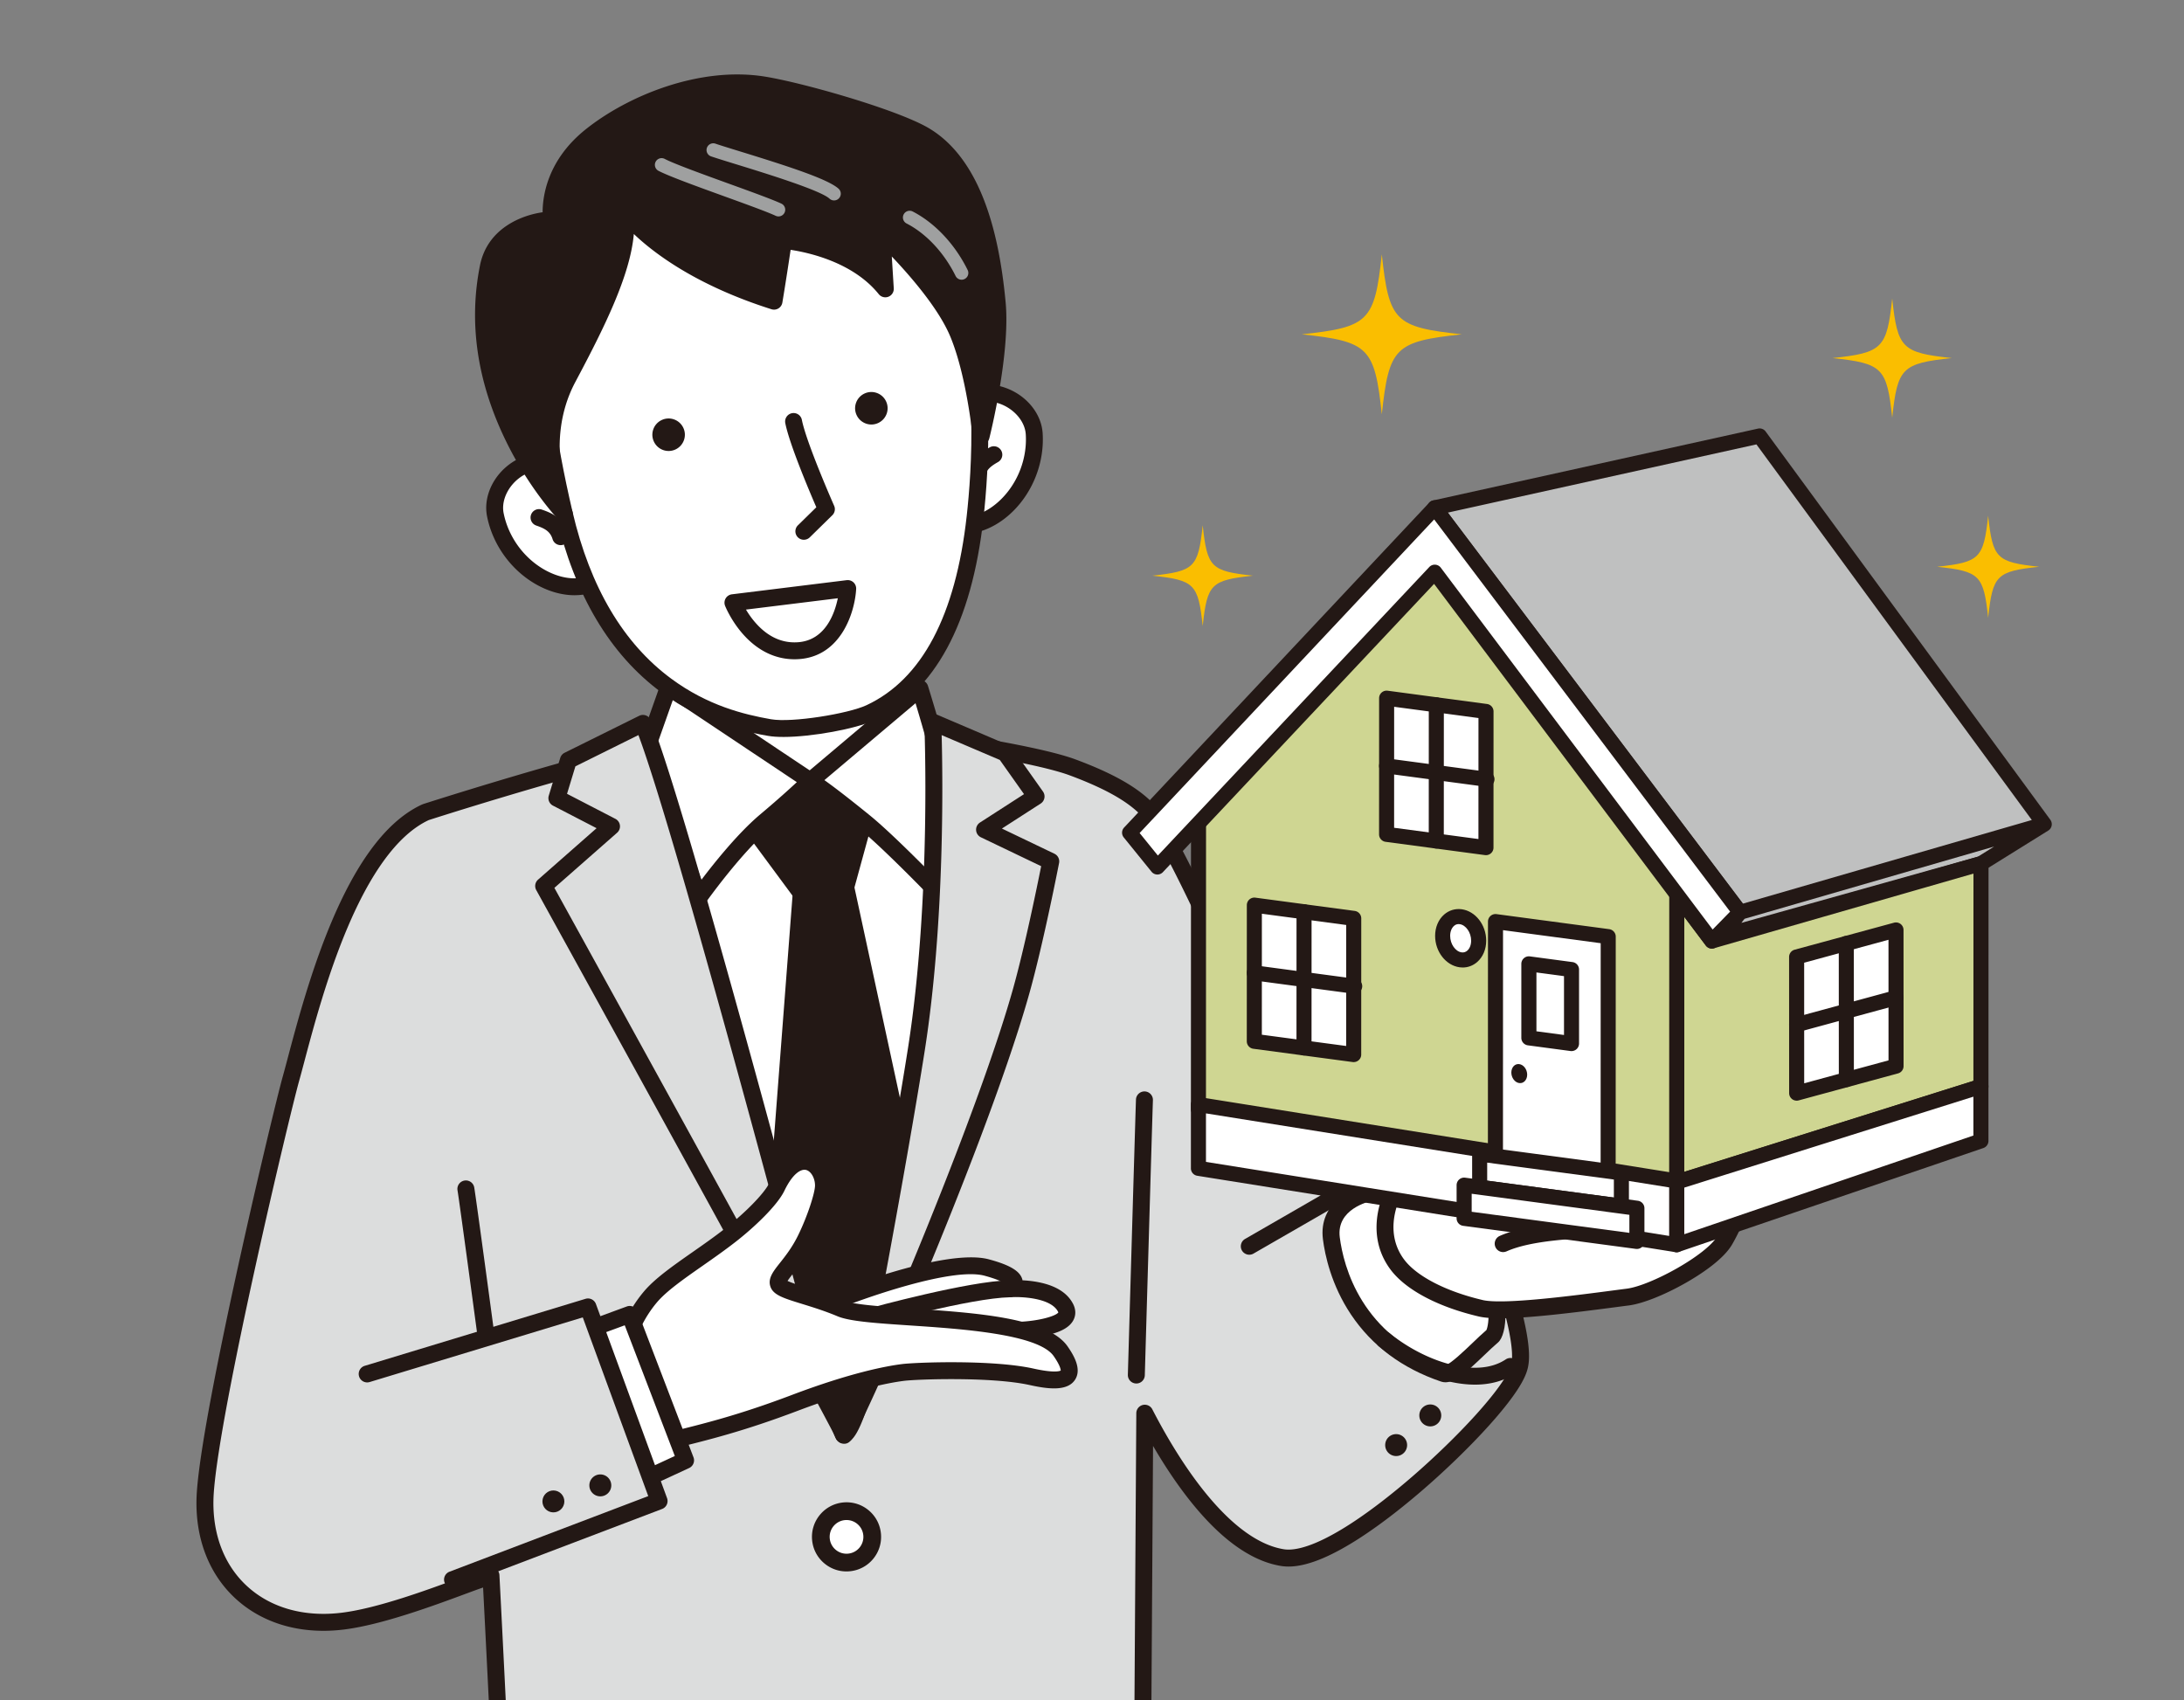
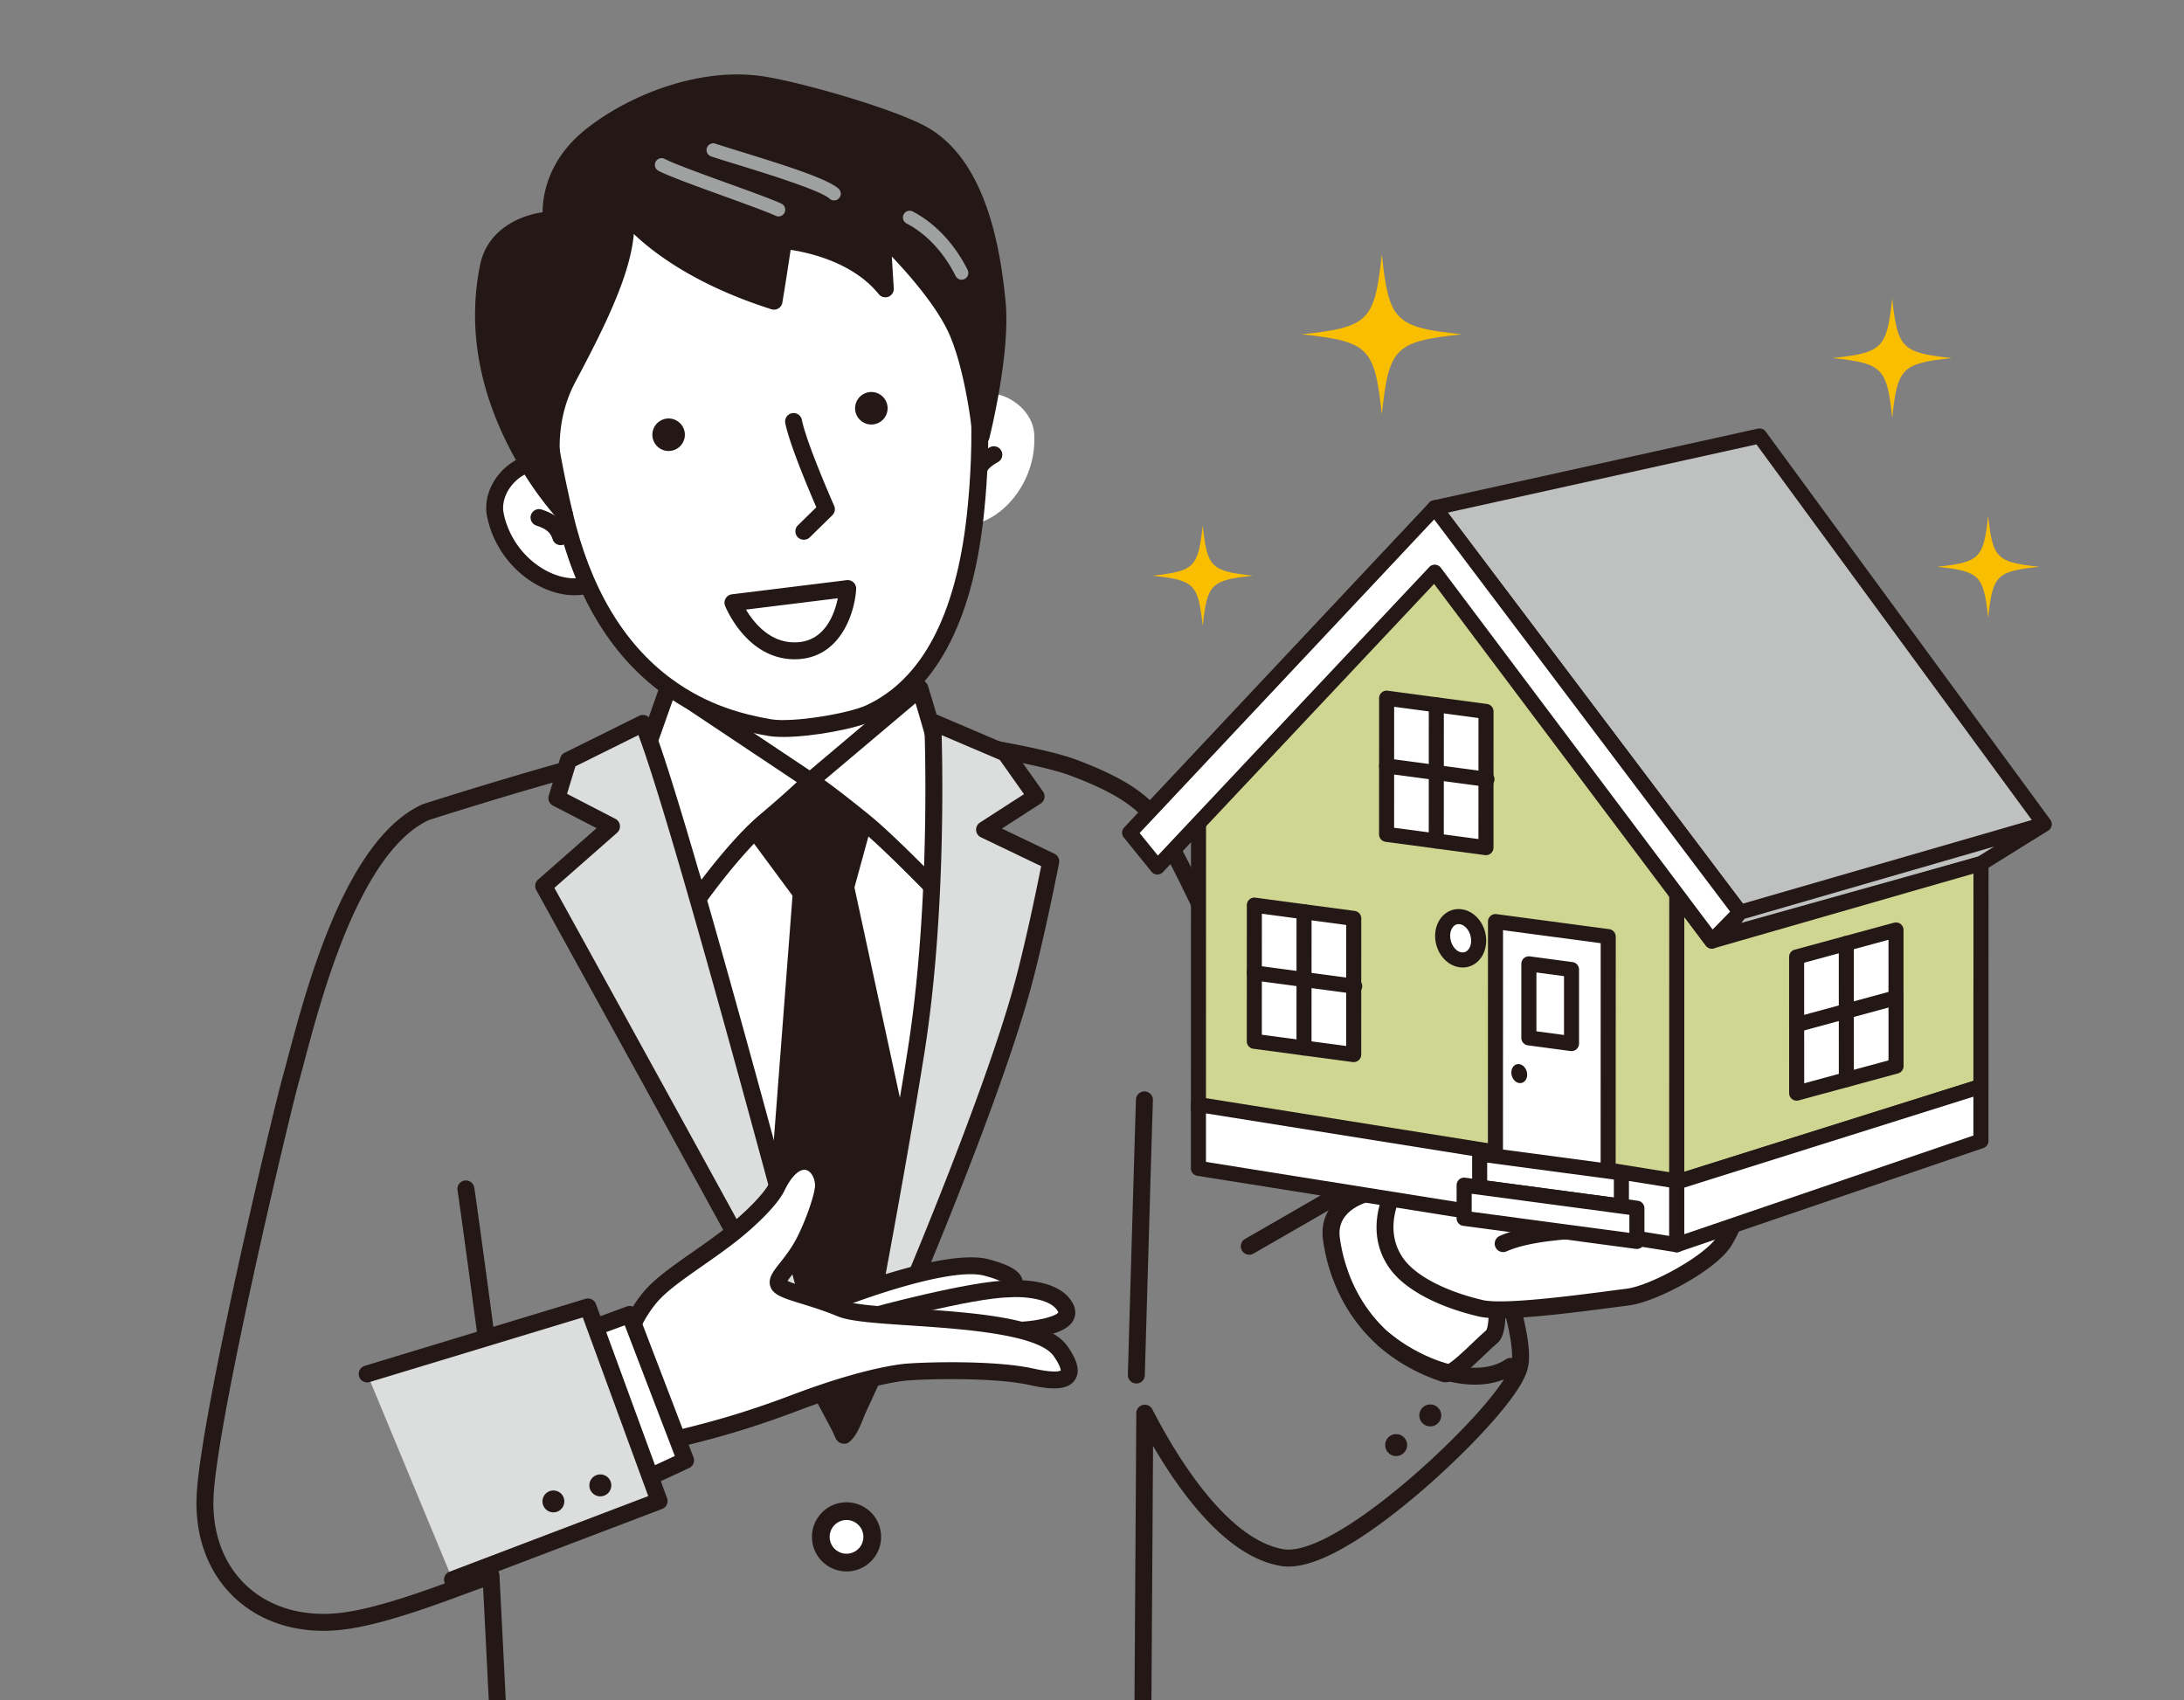
<svg xmlns="http://www.w3.org/2000/svg" id="_レイヤー_2" data-name="レイヤー 2" viewBox="0 0 1468.5 1143.28">
  <rect x="0" y="0" width="1468.5" height="1143.28" fill="#808080" stroke="none" />
  <defs>
    <style>.cls-4{fill:#231815}.cls-6{fill:#fff}.cls-7{fill:#dcdddd}.cls-8{fill:#cfd692}.cls-9{fill:#fabe00}</style>
    <clipPath id="clippath">
      <path fill="none" d="M0 0h1468.5v1143.28H0z" />
    </clipPath>
  </defs>
  <g clip-path="url(#clippath)" id="_レイヤー_1-2" data-name="レイヤー 1">
-     <path class="cls-7" d="M999.6 827.03c-13.45-36.2-28.2-69.54-28.35-69.87a5.91 5.91 0 0 0-3.62-3.23c-1.62-.5-3.37-.28-4.81.6l-72.15 44.28c-17.93-43.02-98.14-233.7-119.71-254.97-7.12-7.03-19.24-16.55-49.97-27.93-14.83-5.49-50.2-12.64-92.3-18.64-44.98-6.42-85.16-9.81-110.25-9.29-54.3 1.11-224.71 55.71-231.93 58.03-.02 0-.04.01-.05.02-.13.04-.25.09-.38.15-.07.03-.15.06-.22.09-.02 0-.03.01-.05.02-48.66 22.83-74.43 119.89-86.81 166.53-1.32 4.98-2.47 9.29-3.47 12.86-6.34 22.66-53.6 220.81-57.49 277.93-1.82 26.79 6.51 50.38 23.47 66.41 14.43 13.64 33.96 20.84 55.96 20.84 4.32 0 8.73-.28 13.22-.84 24.91-3.11 59.46-15.91 80.11-23.56 4.43-1.64 8.26-3.06 10.81-3.93 2.47-.84 5.34-1.9 8.51-3.12 2.64 50.91 4.87 96.74 4.91 97.66a5.86 5.86 0 0 0 5.86 5.58h421.67a5.87 5.87 0 0 0 5.87-5.83l1.31-206.58c17.11 33.21 52.09 90.51 92.51 97.09 1.32.21 2.7.32 4.12.32 24.84 0 64.82-31.3 87.21-50.71 29.42-25.49 62.07-59.88 67.53-76.28 1.55-4.65 6.27-18.8-21.54-93.64z" />
    <path d="M999.6 827.03c-13.45-36.2-28.2-69.54-28.35-69.87a5.91 5.91 0 0 0-3.62-3.23c-1.62-.5-3.37-.28-4.81.6l-72.15 44.28c-17.93-43.02-98.14-233.7-119.71-254.97-7.12-7.03-19.24-16.55-49.97-27.93-14.83-5.49-50.2-12.64-92.3-18.64-44.98-6.42-85.16-9.81-110.25-9.29-54.3 1.11-224.71 55.71-231.93 58.03-.02 0-.04.01-.05.02-.13.04-.25.09-.38.15-.07.03-.15.06-.22.09-.02 0-.03.01-.05.02-48.66 22.83-74.43 119.89-86.81 166.53-1.32 4.98-2.47 9.29-3.47 12.86-6.34 22.66-53.6 220.81-57.49 277.93-1.82 26.79 6.51 50.38 23.47 66.41 14.43 13.64 33.96 20.84 55.96 20.84 4.32 0 8.73-.28 13.22-.84 24.91-3.11 59.46-15.91 80.11-23.56 4.43-1.64 8.26-3.06 10.81-3.93 2.47-.84 5.34-1.9 8.51-3.12 2.64 50.91 4.87 96.74 4.91 97.66a5.86 5.86 0 0 0 5.86 5.58h421.67a5.87 5.87 0 0 0 5.87-5.83l1.31-206.58c17.11 33.21 52.09 90.51 92.51 97.09 1.32.21 2.7.32 4.12.32 24.84 0 64.82-31.3 87.21-50.71 29.42-25.49 62.07-59.88 67.53-76.28 1.55-4.65 6.27-18.8-21.54-93.64z" stroke="#231815" stroke-linecap="round" stroke-linejoin="round" stroke-width="11.4" fill="none" />
    <path class="cls-6" d="M425.88 553.57s107.04-54.07 110.35-51.86c3.31 2.21 108.14 73.93 108.14 73.93l-85.19 359.65-133.3-381.72z" />
    <path class="cls-4" d="M502.06 550.99l36.66 49.58 29.93-3.99 15.95-58.23-48.55-13.24-33.99 25.88z" />
    <path class="cls-4" d="M538.72 606.27c-1.79 0-3.5-.85-4.58-2.31l-36.65-49.58c-1.85-2.51-1.35-6.04 1.13-7.92l33.98-25.88a5.696 5.696 0 0 1 4.95-.96l48.55 13.24c1.46.4 2.7 1.36 3.45 2.67s.95 2.87.55 4.33l-15.95 58.23a5.692 5.692 0 0 1-4.74 4.14l-29.93 3.99c-.25.03-.5.05-.75.05zm-28.73-54.15l31.31 42.36 22.85-3.05 13.45-49.08-40.33-11L510 552.12z" />
    <path class="cls-4" d="M538.72 600.57l29.93-3.99 43.56 201.52c1.41-.75-31.46 162.76-44.89 166.6-3.18.91-43.67-167.12-43.67-167.12l15.07-197.01z" />
    <path class="cls-4" d="M567.3 970.4a5.81 5.81 0 0 1-2.95-.8c-2.43-1.42-3.34-1.95-11.06-30.49-3.78-13.99-8.77-33.31-14.82-57.44-10.3-41.05-20.25-82.35-20.35-82.76-.14-.58-.19-1.18-.14-1.77l15.07-197.01a5.716 5.716 0 0 1 4.93-5.22l29.93-3.99c2.95-.38 5.7 1.54 6.32 4.45l43.36 200.58c.69 1.9.23 4.5-.56 8.96-2.71 15.36-10.81 54.72-19.59 90.4-5.02 20.38-9.57 36.77-13.52 48.71-6.68 20.19-10.57 24.88-15.02 26.15-.52.15-1.05.22-1.59.22zm-37.9-173.28c12.26 50.86 31.46 128.22 39.38 155.16 3.83-9.16 10.5-29.35 20.96-73.76 9.08-38.54 16-74.16 16.75-79.87l-42.31-195.72-20.14 2.69-14.65 191.51z" />
    <path class="cls-6" d="M460.09 488.46l11.03-108.14h124.7l22.47 109.97-74.34 39.73-83.86-41.56z" />
    <path class="cls-4" d="M543.95 535.72c-.87 0-1.73-.2-2.53-.59l-83.86-41.56a5.707 5.707 0 0 1-3.14-5.69l11.03-108.14c.3-2.91 2.75-5.12 5.67-5.12h124.69c2.71 0 5.04 1.91 5.58 4.56l22.48 109.97a5.69 5.69 0 0 1-2.9 6.17l-74.34 39.73c-.84.45-1.76.67-2.69.67zm-77.79-50.61l77.69 38.5 68-36.34-20.7-101.25H476.26l-10.11 99.09z" />
    <path class="cls-6" d="M586.39 1031.67c.95 9.5-5.99 17.97-15.48 18.91-9.5.95-17.96-5.98-18.91-15.48-.95-9.5 5.98-17.96 15.48-18.91 9.5-.95 17.97 5.98 18.91 15.48z" />
    <path class="cls-4" d="M569.15 1056.63c-5.35 0-10.49-1.83-14.68-5.26-4.8-3.93-7.79-9.5-8.4-15.68-1.27-12.75 8.07-24.16 20.82-25.43 6.18-.61 12.22 1.21 17.03 5.14 4.8 3.93 7.79 9.5 8.4 15.68.62 6.18-1.21 12.22-5.14 17.03-3.93 4.8-9.5 7.79-15.68 8.4-.79.08-1.57.12-2.35.12zm.06-34.57c-.38 0-.76.02-1.14.06-6.21.62-10.77 6.18-10.15 12.39.3 3.01 1.75 5.72 4.1 7.64 2.34 1.92 5.29 2.81 8.3 2.51 3.01-.3 5.72-1.75 7.64-4.09s2.81-5.29 2.51-8.3c-.3-3.01-1.75-5.72-4.1-7.64a11.247 11.247 0 0 0-7.15-2.56z" />
    <path class="cls-6" d="M449.6 461.57l95.24 63.54s-9.09 9.25-30.06 26.91-44.89 51.54-44.89 51.54l-35.58-98.76 15.3-43.23z" />
    <path class="cls-4" d="M469.88 609.26c-.25 0-.51-.02-.77-.05a5.707 5.707 0 0 1-4.6-3.72l-35.58-98.76a5.66 5.66 0 0 1-.01-3.83l15.3-43.23a5.732 5.732 0 0 1 3.57-3.51c1.67-.56 3.5-.31 4.96.67l95.24 63.54c1.41.94 2.33 2.47 2.51 4.16a5.71 5.71 0 0 1-1.6 4.58c-.38.39-9.52 9.65-30.45 27.28-20.15 16.97-43.67 50.14-43.91 50.47a5.718 5.718 0 0 1-4.66 2.41zm-29.53-104.48l31.27 86.8c8.64-11.41 24.62-31.41 39.48-43.92 11.92-10.04 19.99-17.36 24.67-21.74l-83.25-55.54-12.17 34.41z" />
    <path class="cls-6" d="M618.53 462.9l-73.69 62.21s6.62 3.34 36.45 27.58c15.96 12.97 45.89 43.9 45.89 43.9s5.57-71.47 6.67-75.88c1.1-4.41-15.32-57.8-15.32-57.8z" />
    <path class="cls-4" d="M627.17 602.28c-1.52 0-3-.61-4.1-1.74-.3-.31-29.88-30.83-45.39-43.44-28.22-22.93-35.22-26.8-35.5-26.95-1.71-.86-2.83-2.5-3.05-4.4-.22-1.9.56-3.77 2.02-5l73.69-62.21a5.7 5.7 0 0 1 5.28-1.11 5.68 5.68 0 0 1 3.84 3.79c16.89 54.9 15.81 59.23 15.4 60.85-.79 3.81-4.42 48-6.52 74.94a5.685 5.685 0 0 1-3.75 4.92c-.63.23-1.28.34-1.93.34zm-72.85-77.72c5.47 3.89 14.87 10.96 30.55 23.7 10.77 8.75 27.43 25.17 37.6 35.4 1.74-21.93 4.67-57.6 5.72-63.73-.23-4.19-6.18-25.76-12.6-47.09l-61.27 51.72zm73.99-5.24c-.02.06-.03.13-.04.18.01-.07.03-.13.04-.18z" />
    <path class="cls-9" d="M327.08 900.29s-12.36-92.03-13.83-100.86" />
    <path class="cls-4" d="M327.07 905.99c-2.81 0-5.26-2.08-5.64-4.94-.12-.92-12.36-92.04-13.8-100.68a5.697 5.697 0 0 1 4.69-6.56 5.697 5.697 0 0 1 6.56 4.68c1.47 8.82 13.35 97.28 13.85 101.04a5.701 5.701 0 0 1-5.66 6.46z" />
    <path class="cls-7" d="M432.3 486.4l-50.15 24.86-7.72 25.38 36.74 19.01-45.61 40.09s183 331.44 201.76 368.96c0 0-108.53-414.3-135.01-478.3z" />
    <path class="cls-4" d="M567.32 970.4c-2.1 0-4.11-1.17-5.1-3.15-18.49-36.99-199.82-365.44-201.65-368.75a5.712 5.712 0 0 1 1.23-7.04l39.34-34.58-29.32-15.17a5.698 5.698 0 0 1-2.83-6.72l7.72-25.38c.46-1.5 1.51-2.75 2.92-3.45l50.15-24.86c1.41-.7 3.06-.78 4.53-.23 1.48.55 2.66 1.7 3.26 3.16 26.33 63.63 130.82 462.11 135.26 479.04.74 2.82-.77 5.75-3.51 6.78-.66.25-1.34.37-2.01.37zM372.76 597c16.98 30.77 126.62 229.49 176.52 321.7-28.36-106.99-96.81-362.42-120.01-424.43l-42.37 21.01-5.63 18.48 32.52 16.83c1.67.87 2.81 2.5 3.04 4.37.23 1.87-.48 3.73-1.89 4.97L372.77 597z" />
    <path class="cls-7" d="M627.17 485.51s5.1 117.05-10.97 219.81c-11.78 75.3-45.62 258.52-48.88 259.38-.16 10.3 90.78-196.53 119.35-298.34 9.55-34.05 19.86-87.17 19.86-87.17l-44.51-21.33 34.62-22.32L676 506.36l-48.82-20.85z" />
    <path class="cls-4" d="M567.67 970.79c-.33 0-.68-.03-1.04-.08-2.53-.37-5.06-2.58-5.01-6.1.02-1.16.38-2.24 1-3.14 4.78-13.1 35.69-178.64 47.95-257.03 15.8-100.99 10.96-217.52 10.91-218.68a5.7 5.7 0 0 1 7.93-5.5l48.82 20.85c.97.41 1.81 1.09 2.41 1.95l20.65 29.18c.9 1.27 1.24 2.85.94 4.38-.3 1.53-1.2 2.87-2.51 3.71l-26.05 16.79 35.31 16.93a5.692 5.692 0 0 1 3.13 6.23c-.1.53-10.46 53.75-19.97 87.63-16.18 57.68-50.09 142.24-68.87 187.51-12.16 29.34-24.36 57.59-34.33 79.56-4.58 10.08-8.5 18.4-11.34 24.05-3.94 7.85-5.9 11.76-9.95 11.76zm65.49-476.53c.79 29.5 2.09 126.18-11.33 211.94-5.6 35.81-16.72 99.21-27.66 157.77-3.94 21.06-7.54 39.85-10.63 55.35 28.39-63.89 78.15-185.04 97.63-254.5 7.81-27.83 16.24-69.08 18.9-82.4L659.55 563a5.703 5.703 0 0 1-3.23-4.78c-.13-2.06.87-4.03 2.6-5.15l29.62-19.09-16.28-23-39.12-16.7z" />
    <path class="cls-9" d="M764.05 924.56s4.71-162.92 5.45-184.99" />
    <path class="cls-4" d="M764.06 930.26h-.17a5.691 5.691 0 0 1-5.53-5.86c.05-1.63 4.72-163.19 5.45-185.02.11-3.15 2.77-5.61 5.89-5.51 3.15.11 5.61 2.74 5.51 5.89-.73 21.8-5.4 183.34-5.45 184.97a5.702 5.702 0 0 1-5.69 5.54z" />
    <path class="cls-6" d="M645.3 353.3c25.2 1.81 52.29-27.51 50.08-61.68-1.39-21.4-32.42-37.5-49.27-19.56-6.2 6.61-13.18 16.61-15.41 21.21" />
-     <path class="cls-4" d="M647.49 359.05c-.87 0-1.73-.03-2.59-.09-3.13-.22-5.48-2.94-5.26-6.07a5.677 5.677 0 0 1 6.07-5.26c9.12.66 19.14-3.72 27.48-12 11.38-11.31 17.56-27.62 16.52-43.65-.56-8.58-7.71-17-17.38-20.48-4.03-1.44-14.24-3.91-22.07 4.44-6.12 6.52-12.63 16.08-14.43 19.8a5.663 5.663 0 0 1-7.58 2.64 5.672 5.672 0 0 1-2.64-7.58c2.44-5.06 9.77-15.59 16.38-22.63 8.63-9.19 21.41-11.94 34.19-7.35 14.03 5.04 24.03 17.26 24.88 30.43 1.25 19.25-6.17 38.86-19.85 52.44-9.93 9.86-22.08 15.37-33.71 15.37z" />
    <path class="cls-6" d="M668.32 305.71c-4.92 2.83-10.98 6.68-11.92 15.35" />
    <path class="cls-4" d="M656.4 326.75c-.21 0-.41-.01-.62-.03a5.675 5.675 0 0 1-5.03-6.26c1.3-11.95 10.04-16.97 14.74-19.67a5.678 5.678 0 0 1 5.65 9.85c-4.78 2.74-8.48 5.29-9.1 11.04a5.688 5.688 0 0 1-5.64 5.07z" />
    <path class="cls-6" d="M397.29 392.81c-23.89 8.22-57.6-13.16-64.24-46.76-4.15-21.04 21.71-44.56 42.59-31.55 7.69 4.79 17 12.67 20.34 16.55" />
    <path class="cls-4" d="M386.42 400.24c-8.58 0-17.69-2.55-26.29-7.5-16.71-9.62-28.91-26.66-32.65-45.59-2.55-12.94 3.97-27.33 16.23-35.8 11.17-7.71 24.23-8.34 34.93-1.67 8.19 5.1 17.98 13.41 21.64 17.67a5.684 5.684 0 0 1-.61 8.01 5.684 5.684 0 0 1-8.01-.61c-2.69-3.13-11.44-10.7-19.03-15.43-9.72-6.05-18.95-1.05-22.47 1.38-8.46 5.84-13.21 15.82-11.54 24.25 3.11 15.75 13.27 29.94 27.17 37.94 10.19 5.86 20.99 7.52 29.64 4.54 2.97-1.02 6.2.56 7.22 3.52 1.02 2.97-.56 6.2-3.52 7.22-4 1.38-8.29 2.05-12.72 2.05z" />
    <path class="cls-6" d="M362.42 348.01c5.36 1.86 12.03 4.53 14.56 12.87" />
    <path class="cls-4" d="M376.98 366.56c-2.44 0-4.69-1.58-5.43-4.03-1.68-5.53-5.79-7.35-10.99-9.16a5.684 5.684 0 0 1-3.5-7.23 5.684 5.684 0 0 1 7.23-3.5c5.12 1.78 14.64 5.09 18.14 16.59.91 3-.78 6.17-3.78 7.08-.55.17-1.11.25-1.65.25z" />
    <path class="cls-6" d="M363.73 221.19c-1.79 34.27 4.9 77.96 15.7 124.23 28.39 121.57 108.59 138.66 138 143.79 15.43 2.69 54.37-3.71 67.59-9.89 43.38-20.29 63.83-70.57 70.64-131.88 4.47-40.2 7-107.57-12.45-149.8-19.44-42.23-83.08-148.1-180.89-73.46-57.36 43.77-95.36 35.09-98.6 97z" />
    <path class="cls-4" d="M526.68 495.52c-3.9 0-7.39-.22-10.22-.72-11.5-2.01-42.06-7.35-71.78-29.26-34.49-25.43-58.3-65.41-70.78-118.84-12.15-52.05-17.48-94.38-15.84-125.81 2.36-45.18 23.48-56.28 52.7-71.63 14.07-7.39 30.01-15.77 48.13-29.59 30.9-23.58 61.4-31.84 90.67-24.56 53.73 13.36 87.01 74.49 98.82 100.16 21.74 47.23 16.29 122.59 12.93 152.8-7.92 71.28-32.78 117.18-73.88 136.4-11.89 5.56-41.46 11.06-60.75 11.06zM363.73 221.19l5.67.3c-1.59 30.36 3.65 71.63 15.56 122.64 11.84 50.73 34.2 88.5 66.46 112.28 24.43 18.01 48.64 24 66.99 27.21 14.14 2.47 51.99-3.73 64.21-9.44 37.27-17.43 59.95-60.28 67.4-127.36 3.25-29.27 8.59-102.16-11.96-146.8-8.68-18.86-40.93-81.37-91.25-93.88-25.76-6.41-53.02 1.19-81.04 22.57-18.87 14.4-35.98 23.39-49.73 30.62-28.77 15.12-44.62 23.44-46.64 62.17l-5.67-.3z" />
    <path class="cls-6" d="M570.01 395.73s-2.16 39.15-32.54 41.74c-30.83 2.63-44.65-32.22-44.65-32.22l77.19-9.52z" />
    <path class="cls-4" d="M534.2 443.29c-13.04 0-25.04-5.9-34.9-17.21-7.86-9.01-11.61-18.34-11.76-18.73-.65-1.63-.5-3.48.39-4.99s2.44-2.52 4.19-2.74l77.19-9.52c1.67-.2 3.34.34 4.57 1.49a5.646 5.646 0 0 1 1.79 4.46c-.84 15.24-9.81 44.7-37.73 47.08-1.26.11-2.51.16-3.75.16zm-32.62-33.4c1.6 2.68 3.76 5.86 6.49 8.95 8.4 9.52 18.13 13.88 28.92 12.96 18.06-1.54 24.27-19.42 26.35-29.53l-61.76 7.62z" />
    <path class="cls-6" d="M540.5 357.26l15.16-14.87s-18.81-42.53-22.07-58.98" />
    <path class="cls-4" d="M540.5 362.94a5.674 5.674 0 0 1-3.98-9.73l12.37-12.13c-4.66-10.76-18.06-42.37-20.87-56.56a5.682 5.682 0 0 1 4.47-6.68 5.682 5.682 0 0 1 6.68 4.47c3.1 15.65 21.51 57.36 21.7 57.78.96 2.16.47 4.7-1.22 6.35l-15.16 14.87a5.682 5.682 0 0 1-3.98 1.62zm55.23-93.18c2.63 5.43.35 11.96-5.08 14.59-5.43 2.63-11.96.35-14.59-5.08-2.63-5.43-.35-11.96 5.08-14.59 5.43-2.63 11.96-.35 14.59 5.08zm-136.32 17.8c2.63 5.43.35 11.96-5.08 14.59-5.43 2.63-11.96.35-14.59-5.08-2.63-5.43-.35-11.96 5.08-14.59 5.43-2.63 11.96-.35 14.59 5.08z" />
    <path class="cls-4" d="M644.06 223.71c11.58 27.47 15.65 69.63 15.65 69.63s14-55.66 10.83-89.5c-4.25-45.42-16.34-95.86-51.71-114.34-22.16-11.58-80.08-28.35-105.55-32.41-41.41-6.6-87.7 11.76-115.93 34.34-31.57 25.25-26.5 56.47-26.5 56.47s-36.35.87-42.52 31.61c-19.05 94.9 53.94 168.46 51.12 165.91 0 0-21.33-46.61 2.43-91.25 22.32-41.94 43-83.9 38.26-111.97 0 0 25.36 36.54 100.35 60.31 0 0 2.68-15.84 6.35-40.83 0 0 44.76 3.03 68.48 32.54l-2.25-36.44s38.43 36.11 51 65.93z" />
    <path class="cls-4" d="M379.54 351.17c-1.39 0-2.78-.51-3.92-1.54-.29-.26-.55-.55-.78-.87l-.07-.08c-7.75-8.71-22.64-27.24-35.22-53.46-18.84-39.25-24.49-78.55-16.8-116.83 4.9-24.38 27.15-33.54 42.1-35.67.01-11.09 3.33-35.25 28.94-55.73 28.39-22.7 76.61-42.49 120.37-35.51 24.51 3.91 83.56 20.59 107.29 32.99 17.31 9.04 30.83 25.88 40.19 50.05 7.19 18.58 11.95 41.08 14.54 68.79 3.22 34.42-10.39 89.11-10.98 91.42-.67 2.68-3.19 4.48-5.93 4.28a5.687 5.687 0 0 1-5.23-5.12c-.04-.41-4.13-41.64-15.23-67.97-7.95-18.85-27.11-40.76-39.17-53.44l1.32 21.4a5.69 5.69 0 0 1-3.62 5.65c-2.31.89-4.93.19-6.48-1.74-17.26-21.47-47.23-27.99-59.25-29.8-3.22 21.62-5.53 35.33-5.56 35.48a5.684 5.684 0 0 1-7.32 4.47c-50.2-15.91-78.69-37.4-92.55-50.6-2.44 27.95-19.91 63.03-39.33 99.51-22.18 41.68-2.48 85.78-2.28 86.22h-.01c1.72 3.52-.74 6.13-1.07 6.46a5.622 5.622 0 0 1-3.97 1.65zM495.53 61.4c-35.45 0-71.85 16.23-94.65 34.46-11.92 9.54-19.66 21.01-22.99 34.1-2.5 9.83-1.46 16.98-1.45 17.05.25 1.61-.21 3.27-1.26 4.52-1.05 1.25-2.58 2-4.21 2.04-1.29.04-31.9 1.21-37.09 27.05-7.19 35.81-1.84 72.71 15.91 109.68a229.21 229.21 0 0 0 16.52 28.83c-2.79-18.31-2.51-43.12 10.54-67.64 21.5-40.4 42.12-82.05 37.68-108.36-.44-2.62.99-5.2 3.46-6.21 2.46-1 5.29-.16 6.81 2.02.05.07 6.33 8.88 21.39 20.39 13.14 10.04 35.68 24.13 69.77 35.7a2389.8 2389.8 0 0 0 5.26-34.19c.43-2.93 3.03-5.06 6-4.84 1.67.11 36.08 2.69 61.51 23.57l-1.32-21.45a5.697 5.697 0 0 1 3.25-5.49c2.11-.99 4.61-.59 6.3 1 1.6 1.51 39.45 37.28 52.35 67.86 5.09 12.08 8.75 26.7 11.28 39.56 3.1-17.94 5.86-40.18 4.31-56.69-5.51-58.89-21.89-95.84-48.69-109.83-20.89-10.91-78.01-27.72-103.82-31.84-5.55-.88-11.19-1.3-16.84-1.3z" />
    <path d="M646.59 188.08c-1.67 0-3.27-.93-4.06-2.52-7.7-15.61-19.71-28.48-32.96-35.3a4.524 4.524 0 0 1-1.95-6.09 4.524 4.524 0 0 1 6.09-1.95c14.94 7.69 28.4 22.03 36.93 39.34a4.52 4.52 0 0 1-2.06 6.05c-.64.32-1.32.47-1.99.47zm-85.78-53.31c-1.09 0-2.19-.39-3.05-1.19-6.19-5.68-43.04-17.03-62.83-23.13-7.05-2.17-13.13-4.05-16.89-5.33a4.52 4.52 0 0 1 2.93-8.55c3.62 1.24 9.65 3.09 16.62 5.24 32.05 9.87 59.16 18.58 66.28 25.1a4.531 4.531 0 0 1 .28 6.39c-.89.97-2.11 1.47-3.33 1.47zm-37.34 10.76c-.64 0-1.29-.14-1.9-.42-5.73-2.67-19.74-7.74-34.57-13.11-18.31-6.63-37.24-13.49-44.23-17.13-2.21-1.16-3.07-3.89-1.92-6.1s3.88-3.07 6.1-1.92c6.45 3.37 25.93 10.42 43.12 16.65 15.02 5.44 29.21 10.58 35.3 13.41a4.52 4.52 0 0 1 2.19 6 4.517 4.517 0 0 1-4.1 2.61z" fill="#9fa0a0" />
    <path class="cls-6" d="M556.67 876.58s78.13-32.01 106.82-24.28 15.5 14.28 15.5 14.28 29.75-2.22 37.47 12.75c7.15 13.87-32.09 15.2-32.09 15.2" />
    <path class="cls-4" d="M684.37 900.24c-3.06 0-5.59-2.43-5.69-5.51a5.699 5.699 0 0 1 5.5-5.89c14.85-.52 26-4.07 27.43-6.37-.03-.1-.09-.27-.22-.52-4.87-9.44-25.24-10.17-31.99-9.68-2.76.2-5.38-1.56-6.05-4.25-.51-2.04.08-4.11 1.51-5.48-1.86-1.09-5.59-2.78-12.85-4.74-22-5.92-81.94 15.35-103.17 24.05-2.91 1.2-6.24-.2-7.44-3.11-1.19-2.91.2-6.24 3.11-7.44 3.26-1.34 80.25-32.64 110.46-24.51 14.53 3.91 21.38 8.16 22.56 14.08 2.46.13 5.26.38 8.17.83 13.05 2.05 21.73 7.1 25.81 15.01 2.01 3.9 2 7.95-.03 11.41-3.01 5.12-9.96 8.46-21.9 10.51-7.73 1.33-14.74 1.58-15.04 1.59h-.2z" />
    <path class="cls-6" d="M585.14 885.4s66.86-18.35 93.84-18.82" />
    <path class="cls-4" d="M585.14 891.1c-2.5 0-4.8-1.66-5.49-4.19-.83-3.04.95-6.17 3.99-7.01 2.76-.76 67.86-18.55 95.25-19.02 3.15-.07 5.74 2.45 5.8 5.6s-2.45 5.74-5.6 5.8c-25.97.45-91.77 18.44-92.43 18.62-.5.14-1.01.2-1.51.2z" />
    <path class="cls-6" d="M417.46 917.34s2.21-24.28 19.86-45.24c10.68-12.68 33.03-25.44 53.47-41.32 13.36-10.37 27.51-24.33 31.5-32.62 13.75-28.63 31.4-16.49 31.4-1.04 0 6.53-5.89 23.79-12.14 36.41-8.54 17.26-19.77 24.7-18.16 29.73 1.61 5.03 20.97 7.72 41.93 16.55 20.97 8.83 129.41 2.37 147.82 28.75 16.55 23.72-6.49 20.1-19.47 17.22-27.08-6.01-77.59-4.04-86.42-2.94-8.83 1.1-32.05 5.03-72.88 20.48-40.2 15.21-64.05 20.48-92.69 27.59-21.45 5.32-23.13-8.34-24.23-28.2" />
    <path class="cls-4" d="M433.43 977.77c-4.71 0-8.61-1.17-11.78-3.51-8.49-6.27-9.23-19.53-9.88-31.23a5.71 5.71 0 0 1 5.38-6.01c3.15-.18 5.83 2.23 6.01 5.38.6 10.73 1.4 19.84 5.27 22.69 2.19 1.61 6.19 1.71 11.9.29l8.52-2.1c24.52-6.03 47.69-11.72 83.52-25.28 39.59-14.98 63.47-19.46 74.19-20.8 9.45-1.18 60.82-3.08 88.36 3.03 13.6 3.01 17.43 1.8 18.3 1.33 0-.74-.38-3.48-4.74-9.73-10.36-14.85-62.25-18.3-96.58-20.59-22.63-1.51-40.51-2.7-48.77-6.18-8.53-3.59-17-6.2-23.8-8.3-12.58-3.88-19.5-6.01-21.35-11.77-1.75-5.46 1.88-10.05 6.48-15.86 3.61-4.56 8.09-10.23 12-18.13 6.5-13.15 11.55-29.01 11.55-33.89s-2.68-9.67-6.1-10.45c-3.38-.77-8.96 2.49-14.47 13.95-4.72 9.83-20.04 24.49-33.14 34.65-7.36 5.71-14.85 10.95-22.09 16.01-12.4 8.67-24.11 16.86-30.52 24.47-16.21 19.25-18.52 41.87-18.55 42.1-.3 3.13-3.07 5.44-6.2 5.14a5.702 5.702 0 0 1-5.15-6.19c.1-1.06 2.58-26.32 21.18-48.4 7.37-8.76 19.68-17.36 32.7-26.47 7.13-4.98 14.49-10.14 21.63-15.68 13.79-10.7 26.62-23.85 29.85-30.58 3.43-7.14 12.95-23.39 27.27-20.14 8.67 1.97 14.97 11.04 14.97 21.56 0 8.16-6.61 26.57-12.73 38.94-4.44 8.98-9.55 15.44-13.28 20.15-1.36 1.72-2.96 3.74-3.84 5.12 2.67 1.32 8.37 3.08 13.12 4.54 7.05 2.17 15.82 4.88 24.87 8.69 6.5 2.74 25.25 3.99 45.11 5.31 42.97 2.86 91.68 6.1 105.17 25.44 4.4 6.31 9.7 15.51 4.95 22.6-5.23 7.81-18.26 6.12-30.33 3.45-25.78-5.71-75.73-3.94-84.48-2.85-10.21 1.28-33.08 5.59-71.57 20.15-36.48 13.8-59.97 19.58-84.84 25.69-2.8.69-5.62 1.38-8.5 2.1-3.54.88-6.74 1.32-9.64 1.32z" />
    <path class="cls-6" d="M387.85 896.89l35.53-13.05 37.59 98.1-39.73 18.4" />
    <path class="cls-4" d="M421.25 1006.04a5.704 5.704 0 0 1-2.4-10.88l34.89-16.15-33.67-87.88-30.25 11.11c-2.95 1.09-6.23-.43-7.32-3.39s.43-6.23 3.39-7.32l35.53-13.05c2.93-1.08 6.17.4 7.29 3.31l37.59 98.1c1.07 2.8-.21 5.95-2.93 7.21l-39.73 18.39c-.77.36-1.59.53-2.39.53z" />
    <path class="cls-7" d="M246.9 923.83l148.45-45.05 47.82 130.52-138.89 52.83" />
    <path class="cls-4" d="M304.28 1067.83c-2.3 0-4.46-1.4-5.33-3.67a5.697 5.697 0 0 1 3.3-7.35l133.63-50.83-44.03-120.17-143.3 43.48c-3.02.92-6.2-.79-7.11-3.8-.91-3.01.79-6.2 3.8-7.11l148.45-45.05c2.89-.88 5.97.66 7.01 3.49l47.82 130.52a5.705 5.705 0 0 1-3.33 7.29l-138.89 52.83c-.67.25-1.35.37-2.03.37z" />
    <path class="cls-4" d="M411.02 998.77a7.37 7.37 0 1 1-14.74 0 7.37 7.37 0 0 1 14.74 0zm558.06-47.04a7.37 7.37 0 1 1-14.74 0 7.37 7.37 0 0 1 14.74 0zm-22.95 19.95a7.37 7.37 0 1 1-14.74 0 7.37 7.37 0 0 1 14.74 0z" />
    <circle class="cls-4" cx="372.11" cy="1009.59" r="7.37" transform="rotate(-76.72 372.082 1009.578)" />
    <path class="cls-9" d="M982.91 224.8c-45.03 4.84-48.95 8.76-53.79 53.79-4.84-45.03-8.76-48.95-53.79-53.79 45.03-4.84 48.95-8.76 53.79-53.79 4.84 45.03 8.76 48.95 53.79 53.79zm329.46 15.96c-33.55 3.6-36.47 6.52-40.07 40.07-3.6-33.55-6.52-36.47-40.07-40.07 33.55-3.6 36.47-6.52 40.07-40.07 3.6 33.55 6.52 36.47 40.07 40.07zm58.76 140.33c-28.73 3.09-31.23 5.59-34.32 34.32-3.09-28.73-5.59-31.23-34.32-34.32 28.73-3.09 31.23-5.59 34.32-34.32 3.09 28.73 5.59 31.23 34.32 34.32zm-528.57 5.99c-28.36 3.05-30.83 5.51-33.87 33.87-3.05-28.36-5.51-30.83-33.87-33.87 28.36-3.05 30.83-5.51 33.87-33.87 3.05 28.36 5.51 30.83 33.87 33.87z" />
    <path class="cls-6" d="M1003.61 898.3c-10.25 8.61-26.61 27.37-32.81 25.27-56.31-19.07-72.27-64.96-75.6-90.89s27.93-31.26 27.93-31.26l22.61.67s37.24 24.39 51.21 48.33c13.97 23.94 9.42 45.56 6.65 47.89z" />
    <path class="cls-4" d="M971.86 929.45c-.99 0-1.95-.15-2.89-.47-26.07-8.83-46.46-24-60.58-45.1-13.32-19.9-17.53-40.16-18.85-50.47-3.18-24.81 19.95-35.45 32.63-37.6.37-.06.74-.09 1.12-.08l22.61.67c1.05.03 2.07.35 2.95.93 1.57 1.03 38.54 25.41 53.01 50.23 14.26 24.45 11.56 49.94 5.39 55.12-2.71 2.28-5.94 5.37-9.36 8.64-11.46 10.97-19.34 18.14-26.05 18.14zm-48.27-122.31c-3.69.76-25.15 6-22.74 24.82 2.49 19.39 14.4 66.49 71.17 86.02 3.51-1.03 12.89-10 18-14.9 3.36-3.22 6.55-6.27 9.42-8.72 1.77-3.76 4.04-21.43-7.41-41.07-11.69-20.04-41.49-41.04-48.1-45.55l-20.34-.6z" />
    <path class="cls-6" d="M995.63 879.68c16.65 3.9 72.19-4.12 98.88-7.54 17.29-2.22 56.31-23.06 65.18-38.13 12.72-21.63 24.5-63.85 24.5-63.85l-246.02 28.99s-16.15 27.18 1.16 50.82c9.09 12.41 29.82 23.5 56.31 29.71z" />
    <path class="cls-4" d="M1008.75 886.4c-5.97 0-10.89-.36-14.42-1.19-27.81-6.52-49.53-18.14-59.6-31.88-19.3-26.36-2.2-55.83-1.46-57.07.9-1.52 2.46-2.53 4.22-2.74l246.02-28.99a5.686 5.686 0 0 1 6.14 7.17c-.49 1.75-12.12 43.18-25.07 65.2-6.22 10.58-22.42 20.8-31.53 25.95-14.21 8.04-28.7 13.76-37.82 14.93-2.82.36-5.96.77-9.34 1.22-29.07 3.82-58.32 7.4-77.14 7.4zm-11.83-12.25c13.88 3.25 61.76-3.04 87.49-6.42 3.39-.45 6.54-.86 9.37-1.22 16.13-2.07 53.44-22.51 61.01-35.38 8.88-15.1 17.45-41.12 21.5-54.32l-234.48 27.63c-3.12 6.58-10.15 25.44 2.09 42.17 8.36 11.42 28.18 21.71 53.02 27.53z" />
    <path class="cls-6" d="M1010.7 836.23c17.96-7.98 47.89-9.2 71.83-10.2 23.94-1 33.81 4.99 46.78-7.98 12.97-12.97 42.84-40.1 46.89-25.94 2 6.98-9.2 26.49-15.19 33.48" />
    <path class="cls-4" d="M1010.71 841.91c-2.18 0-4.25-1.26-5.19-3.37a5.691 5.691 0 0 1 2.88-7.5c18.88-8.39 49.23-9.65 73.62-10.67h.28c7.13-.31 12.94-.01 18.07.24 11.99.6 17.47.88 24.93-6.58 23.12-23.12 39.54-33.62 48.82-31.22 3.72.96 6.4 3.71 7.55 7.74 3.16 11.06-11.98 33.65-16.33 38.73a5.684 5.684 0 0 1-8.01.62 5.684 5.684 0 0 1-.62-8.01c6.52-7.61 14.67-23.95 14.05-28.11-4.14.16-17.8 8.65-37.43 28.28-11.03 11.03-20.96 10.53-33.54 9.89-4.88-.25-10.41-.52-17.02-.25h-.28c-23.42.99-52.58 2.2-69.48 9.71-.75.33-1.53.49-2.3.49z" />
-     <path class="cls-6" d="M1081.42 808.07s6.98 8.98 6.98 13.97" />
    <path class="cls-4" d="M1088.41 827.72c-3.14 0-5.68-2.54-5.68-5.68-.04-1.61-2.85-6.71-5.79-10.48a5.682 5.682 0 0 1 1-7.97 5.683 5.683 0 0 1 7.97 1c1.92 2.47 8.18 11.02 8.18 17.45 0 3.14-2.54 5.68-5.68 5.68z" />
    <path class="cls-6" d="M1093.39 814.06s17.96-9.98 25.94-15.96" />
    <path class="cls-4" d="M1093.4 819.74c-2 0-3.93-1.05-4.97-2.92a5.673 5.673 0 0 1 2.21-7.72c.18-.1 17.71-9.86 25.29-15.54a5.67 5.67 0 0 1 7.95 1.14 5.68 5.68 0 0 1-1.14 7.95c-8.2 6.15-25.84 15.97-26.59 16.38-.87.49-1.82.72-2.75.72z" />
    <path fill="#bfc0c0" d="M1157.61 629.51L1332 580.7l42.54-26.49-204.57 59.21 204.57-59.21-191.41-261.06-218.41 48.29 205.25 271.98-12.36 16.09z" />
    <path class="cls-4" d="M1157.61 634.57c-1.65 0-3.23-.81-4.19-2.23a5.062 5.062 0 0 1 .18-5.92l10.01-13.03-202.93-268.91a5.072 5.072 0 0 1-.71-4.8c.6-1.62 1.97-2.82 3.66-3.19l218.41-48.29c1.96-.43 3.99.33 5.17 1.95l191.36 260.99c.19.25.36.52.5.81a5.115 5.115 0 0 1 .41 3.34c-.04.18-.09.35-.15.53 0 .02-.01.04-.02.06v.01a5.051 5.051 0 0 1-2 2.53c-.03.02-.06.04-.08.05l-42.52 26.47c-.41.25-.85.45-1.31.58l-174.39 48.82c-.45.13-.91.19-1.36.19zm15.36-16.75l-2.09 2.72 159.06-44.53 10.89-6.78-167.86 48.58zM973.5 344.68l198.41 262.92 194.27-56.23L1181 298.81l-207.5 45.87z" />
    <path class="cls-8" d="M1151.04 632.77l-23.59-31.41-.06 192.73v.76l204.57-64.35.04-149.8-180.96 52.07z" />
    <path class="cls-4" d="M1127.39 799.91c-1.06 0-2.11-.33-2.99-.98a5.059 5.059 0 0 1-2.07-4.08v-.76l.06-192.73c0-2.18 1.39-4.11 3.46-4.8s4.34.02 5.65 1.76l21.5 28.62 177.61-51.11c1.53-.44 3.17-.14 4.44.82s2.02 2.45 2.02 4.04l-.04 149.8c0 2.21-1.43 4.16-3.54 4.83l-204.57 64.35c-.5.16-1.01.23-1.52.23zm5.11-183.39l-.05 171.43 194.45-61.17.04-139.37-174.5 50.21c-2.02.58-4.18-.14-5.45-1.82l-14.49-19.29z" />
    <path class="cls-6" d="M1127.38 836.96l204.57-69.8.01-32.28v-4.38l-204.57 64.35-.01 42.11z" />
    <path class="cls-4" d="M1127.38 842.02a5.057 5.057 0 0 1-5.06-5.06v-42.11a5.1 5.1 0 0 1 3.55-4.83l204.57-64.35c1.54-.48 3.21-.21 4.51.75 1.3.95 2.07 2.47 2.07 4.08v36.66a5.091 5.091 0 0 1-3.44 4.79l-204.57 69.8c-.53.18-1.08.27-1.63.27zm5.07-43.46v31.33l194.44-66.35V737.4l-194.44 61.17z" />
    <path class="cls-8" d="M1127.45 583.91l-29.99-38.7-3.43-4.57v-.86l-.73-.1-131.22-174.66-134.92 144.09-21.28 22.51-.06 214.14 321.57 51.38.06-213.23z" />
    <path class="cls-4" d="M1127.39 802.2c-.27 0-.53-.02-.8-.06l-321.57-51.38a5.053 5.053 0 0 1-4.26-5l.06-214.14c0-1.29.5-2.54 1.38-3.47l21.28-22.51 134.9-144.07a5.058 5.058 0 0 1 3.97-1.59c1.49.08 2.87.82 3.77 2.01l130.19 173.28c1.39.7 2.4 2.02 2.69 3.58l2.5 3.33 29.95 38.64c.69.89 1.06 1.98 1.06 3.1l-.06 213.23c0 1.48-.65 2.89-1.78 3.85-.92.79-2.09 1.21-3.28 1.21zm-316.51-60.76l311.45 49.77.06-205.57-28.93-37.33-3.48-4.63c-.12-.16-.23-.33-.33-.5-.14-.15-.27-.3-.39-.46L961.65 372.88l-130.8 139.69-19.91 21.06-.06 207.81z" />
    <path class="cls-6" d="M805.82 742.71l-.01 42.87 321.57 51.38.01-42.87-321.57-51.38z" />
    <path class="cls-4" d="M1127.38 842.02c-.27 0-.53-.02-.8-.06l-321.57-51.38a5.053 5.053 0 0 1-4.26-5v-42.87a5.082 5.082 0 0 1 5.87-5l321.57 51.38c2.46.39 4.26 2.51 4.26 5v42.87a5.098 5.098 0 0 1-1.79 3.85c-.92.79-2.09 1.21-3.28 1.21zm-316.51-60.76l311.45 49.77v-32.62l-311.44-49.77v32.62zm138.07-390.41a5.1 5.1 0 0 1-3.47-1.37 5.057 5.057 0 0 1-.22-7.15l9.2-9.78c1-1.06 2.34-1.59 3.69-1.59h.1a5.057 5.057 0 0 1 3.58 8.52l-9.2 9.78c-1 1.06-2.34 1.59-3.69 1.59z" />
    <path class="cls-6" d="M964.71 369.03l-6.57 6.98 6.57-6.98z" />
    <path class="cls-4" d="M958.14 381.07a5.1 5.1 0 0 1-3.47-1.37 5.025 5.025 0 0 1-1.59-3.68c0-1.24.45-2.49 1.37-3.47l6.57-6.98a5.057 5.057 0 0 1 7.15-.22c1.06.99 1.59 2.34 1.59 3.68 0 1.24-.45 2.49-1.37 3.47l-6.57 6.98c-1 1.06-2.34 1.59-3.69 1.59z" />
    <path class="cls-6" d="M1169.97 613.42L964.72 341.44 759.55 559.89l18.69 23.08 186.47-198.22 186.33 248.02 18.93-19.35z" />
    <path class="cls-4" d="M1151.04 637.83c-.11 0-.22 0-.33-.01-1.47-.1-2.83-.83-3.72-2.01L964.26 392.6 781.91 586.44c-1 1.06-2.42 1.64-3.87 1.59a5.074 5.074 0 0 1-3.75-1.87l-18.69-23.08a5.065 5.065 0 0 1 .24-6.65l205.17-218.45a5.065 5.065 0 0 1 7.73.41l205.25 271.99c1.51 2 1.33 4.8-.42 6.59l-18.93 19.35c-.96.98-2.26 1.52-3.62 1.52zM964.71 379.69h.28c1.49.08 2.87.82 3.77 2.01l182.8 243.3 11.76-12.02-199.01-263.72-198.04 210.86 12.27 15.15 182.5-194a5.053 5.053 0 0 1 3.69-1.59z" />
    <path class="cls-6" d="M1081.31 793.23l-75.8-10.13.05-163.44 75.8 10.13-.05 163.44z" />
    <path class="cls-4" d="M1081.31 798.29c-.22 0-.45-.01-.67-.04l-75.8-10.12a5.067 5.067 0 0 1-4.39-5.02l.05-163.44a5.068 5.068 0 0 1 5.73-5.02l75.79 10.12c2.51.34 4.39 2.48 4.39 5.02l-.05 163.44a5.057 5.057 0 0 1-5.06 5.06zm-70.74-19.62l65.68 8.77.04-153.23-65.67-8.77-.04 153.23z" />
    <path class="cls-4" d="M1026.86 722.6c0 3.52-2.39 6.06-5.33 5.66-2.94-.39-5.33-3.57-5.32-7.09 0-3.52 2.39-6.06 5.33-5.66 2.94.39 5.33 3.57 5.32 7.09z" />
    <path class="cls-6" d="M994.25 632.51c0 8.01-5.43 13.78-12.12 12.88-6.69-.89-12.11-8.11-12.11-16.12 0-8.01 5.43-13.78 12.12-12.88 6.69.89 12.11 8.11 12.11 16.12z" />
    <path class="cls-4" d="M983.49 650.55c-.67 0-1.35-.04-2.03-.14-9.26-1.24-16.5-10.52-16.5-21.14 0-5.74 2.2-10.96 6.04-14.32 3.29-2.88 7.48-4.15 11.81-3.57 9.26 1.24 16.5 10.52 16.5 21.14 0 5.74-2.2 10.96-6.04 14.32-2.77 2.43-6.19 3.71-9.77 3.71zm-2.72-29.19c-1.15 0-2.2.4-3.11 1.21-1.64 1.44-2.59 3.88-2.59 6.71 0 5.46 3.53 10.54 7.72 11.1 1.43.19 2.71-.2 3.8-1.16 1.64-1.44 2.59-3.88 2.59-6.71 0-5.46-3.53-10.55-7.72-11.1-.23-.03-.46-.05-.69-.05z" />
    <path class="cls-6" d="M1090.21 811.02l-95.3-12.73.01-22.34 95.3 12.73-.01 22.34z" />
    <path class="cls-4" d="M1090.21 816.08c-.22 0-.45-.01-.67-.04l-95.3-12.73a5.067 5.067 0 0 1-4.39-5.02v-22.33c0-1.46.64-2.85 1.73-3.81 1.1-.96 2.55-1.4 4-1.21l95.3 12.73c2.51.34 4.39 2.48 4.39 5.02v22.33c0 1.46-.64 2.85-1.73 3.81-.93.81-2.11 1.25-3.33 1.25zm-90.24-22.22l85.18 11.38v-12.12l-85.18-11.38v12.12z" />
    <path class="cls-6" d="M1100.64 834.74l-116.17-15.51.01-22.34 116.17 15.52-.01 22.33z" />
    <path class="cls-4" d="M1100.64 839.8c-.22 0-.45-.01-.67-.04L983.8 824.24a5.067 5.067 0 0 1-4.39-5.02v-22.33c0-1.46.64-2.85 1.73-3.81 1.1-.96 2.55-1.4 4-1.21l116.17 15.52c2.51.34 4.39 2.48 4.39 5.02v22.33c0 1.46-.64 2.85-1.73 3.81-.93.81-2.11 1.25-3.33 1.25zm-111.1-25l106.04 14.17v-12.12l-106.04-14.17v12.12z" />
    <path class="cls-6" d="M999.15 569.95l-66.82-8.93.03-91.56 66.82 8.92-.03 91.57z" />
    <path class="cls-4" d="M999.15 575.01c-.22 0-.45-.01-.67-.04l-66.82-8.93a5.067 5.067 0 0 1-4.39-5.02l.03-91.57a5.068 5.068 0 0 1 5.73-5.02l66.82 8.93c2.51.34 4.39 2.48 4.39 5.02l-.03 91.57a5.057 5.057 0 0 1-5.06 5.06zm-61.76-18.41l56.7 7.57.02-81.36-56.7-7.57-.02 81.36z" />
    <path class="cls-6" d="M932.34 515l66.83 8.93" />
    <path class="cls-4" d="M999.17 528.99c-.22 0-.45-.01-.68-.04l-66.82-8.93a5.068 5.068 0 0 1-4.35-5.69c.37-2.77 2.92-4.71 5.69-4.35l66.82 8.93a5.061 5.061 0 1 1-.66 10.08z" />
    <path class="cls-6" d="M965.74 565.49l.03-91.57" />
    <path class="cls-4" d="M965.74 570.55c-2.79 0-5.06-2.27-5.06-5.06l.03-91.57c0-2.79 2.27-5.06 5.06-5.06 2.79 0 5.06 2.27 5.06 5.06l-.03 91.57c0 2.79-2.27 5.06-5.06 5.06z" />
    <path class="cls-6" d="M910.21 709.1l-66.82-8.92.03-91.57 66.82 8.92-.03 91.57z" />
    <path class="cls-4" d="M910.21 714.16c-.22 0-.45-.01-.67-.04l-66.82-8.93a5.067 5.067 0 0 1-4.39-5.02l.03-91.57a5.068 5.068 0 0 1 5.73-5.02l66.82 8.92c2.51.34 4.39 2.48 4.39 5.02l-.03 91.57a5.057 5.057 0 0 1-5.06 5.06zm-61.76-18.41l56.7 7.57.02-81.36-56.7-7.57-.02 81.36z" />
    <path class="cls-6" d="M843.41 654.15l66.82 8.93" />
    <path class="cls-4" d="M910.24 668.14c-.22 0-.45-.01-.68-.04l-66.82-8.93a5.068 5.068 0 0 1-4.35-5.69c.37-2.77 2.92-4.71 5.69-4.35l66.82 8.93a5.061 5.061 0 1 1-.66 10.08z" />
    <path class="cls-6" d="M876.8 704.64l.03-91.57" />
    <path class="cls-4" d="M876.8 709.7c-2.79 0-5.06-2.27-5.06-5.06l.03-91.57c0-2.79 2.27-5.06 5.06-5.06 2.79 0 5.06 2.27 5.06 5.06l-.03 91.57c0 2.79-2.27 5.06-5.06 5.06z" />
    <path class="cls-6" d="M1056.67 701.7l-28.68-3.84.02-49.77 28.67 3.83-.01 49.78z" />
    <path class="cls-4" d="M1056.67 706.75c-.22 0-.45-.01-.67-.04l-28.68-3.83a5.067 5.067 0 0 1-4.39-5.02v-49.77c.01-1.46.64-2.85 1.74-3.81s2.55-1.4 4-1.21l28.68 3.83c2.51.34 4.39 2.48 4.39 5.02v49.77a5.101 5.101 0 0 1-1.74 3.81c-.93.81-2.11 1.25-3.33 1.25zm-23.61-13.31l18.56 2.48v-39.56l-18.54-2.48v39.56z" />
    <path class="cls-6" d="M1208.06 735.02l66.82-18.16-.02-91.56-66.83 18.15.03 91.57z" />
    <path class="cls-4" d="M1208.06 740.08a5.068 5.068 0 0 1-5.06-5.06l-.03-91.56c0-2.28 1.53-4.29 3.73-4.88l66.82-18.16c1.52-.41 3.15-.09 4.4.86 1.25.96 1.99 2.44 1.99 4.02l.03 91.57c0 2.28-1.53 4.29-3.73 4.88l-66.82 18.16c-.44.12-.88.18-1.33.18zm5.04-92.76l.02 81.08 56.7-15.41-.02-81.08-56.7 15.41z" />
    <path class="cls-6" d="M1274.87 670.84L1208.05 689" />
    <path class="cls-4" d="M1208.04 694.06a5.057 5.057 0 0 1-1.32-9.94l66.82-18.16c2.7-.73 5.48.86 6.21 3.56a5.06 5.06 0 0 1-3.56 6.21l-66.82 18.16c-.44.12-.89.18-1.33.18z" />
    <path class="cls-6" d="M1241.47 725.94l-.02-91.56" />
    <path class="cls-4" d="M1241.47 731a5.06 5.06 0 0 1-5.06-5.06l-.03-91.56a5.06 5.06 0 1 1 10.12 0l.03 91.56a5.06 5.06 0 0 1-5.06 5.06z" />
    <path class="cls-6" d="M840 838l58.86-33.92" />
    <path class="cls-4" d="M840 843.68c-1.96 0-3.87-1.02-4.93-2.84a5.686 5.686 0 0 1 2.08-7.76l58.86-33.92a5.686 5.686 0 0 1 7.76 2.08c1.57 2.72.63 6.19-2.08 7.76l-58.86 33.92c-.89.51-1.87.76-2.83.76zm151.75 87.35c-21.67 0-46.26-10.89-64.56-25.75-2.44-1.99-2.82-5.58-.83-8.02s5.57-2.82 8.02-.83c22.84 18.55 57.95 31.04 78.04 17.64a5.69 5.69 0 0 1 7.9 1.58 5.69 5.69 0 0 1-1.58 7.9c-7.8 5.2-17.1 7.48-27 7.48z" />
  </g>
</svg>